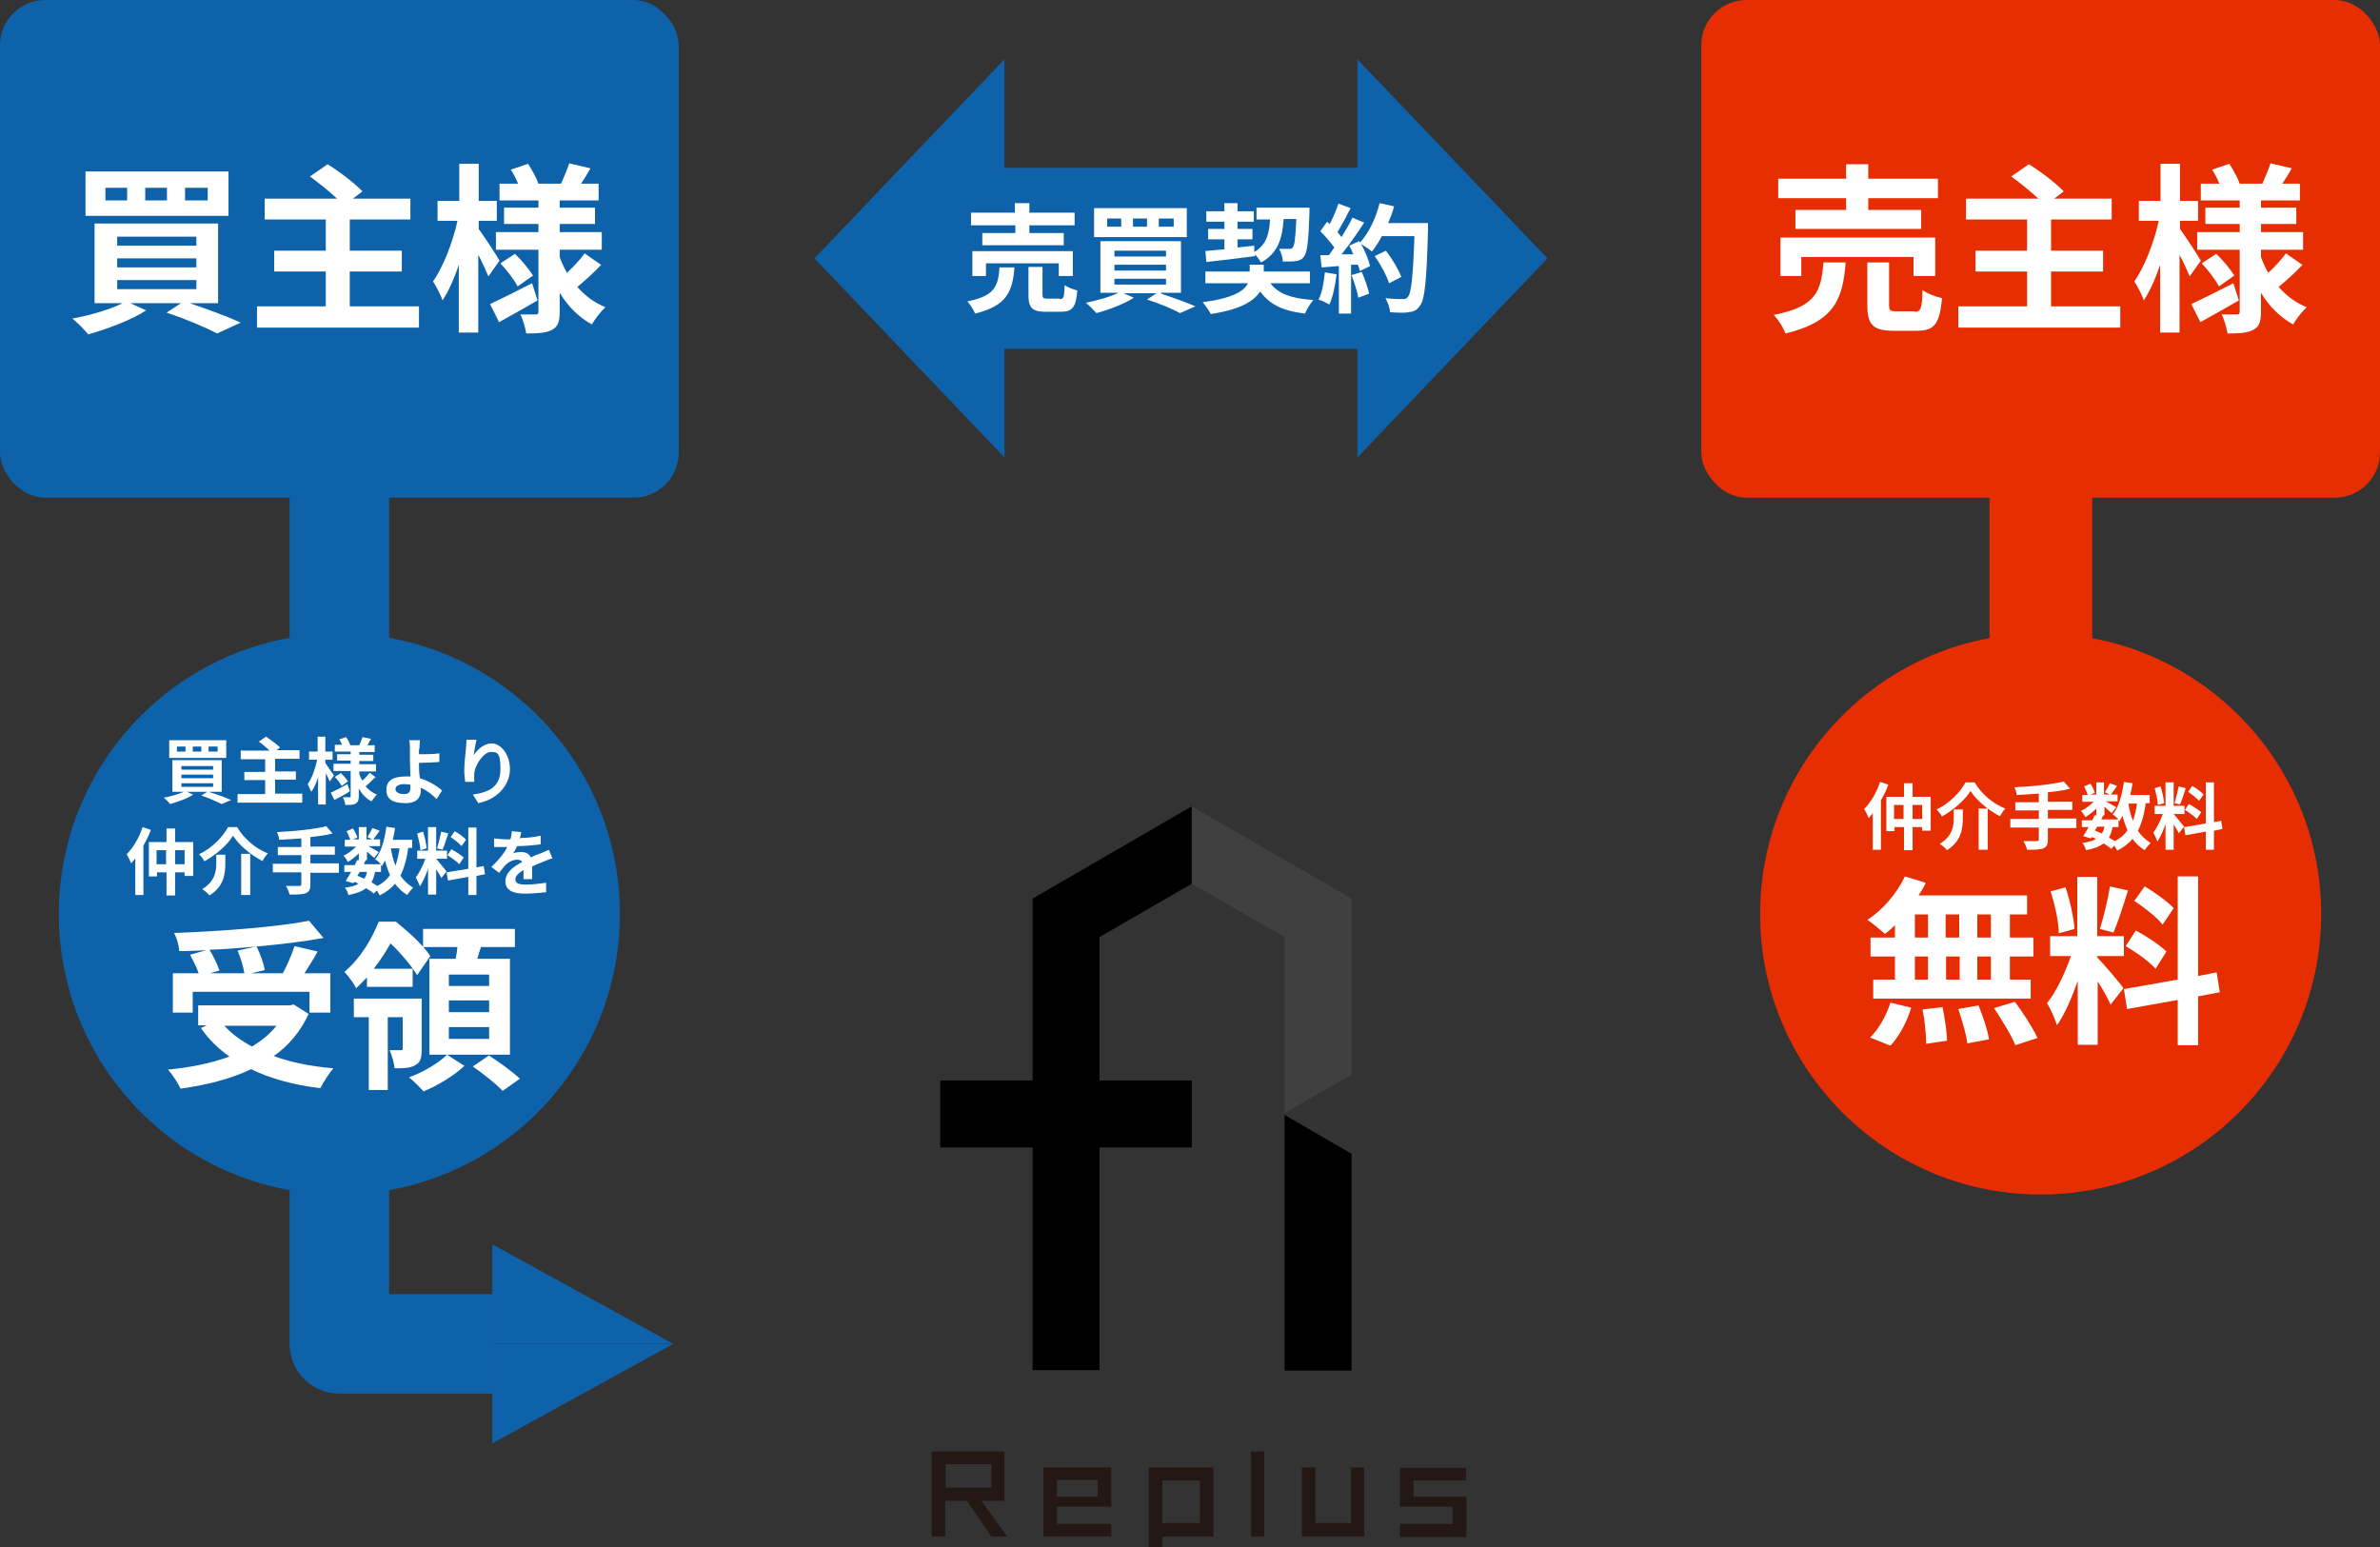
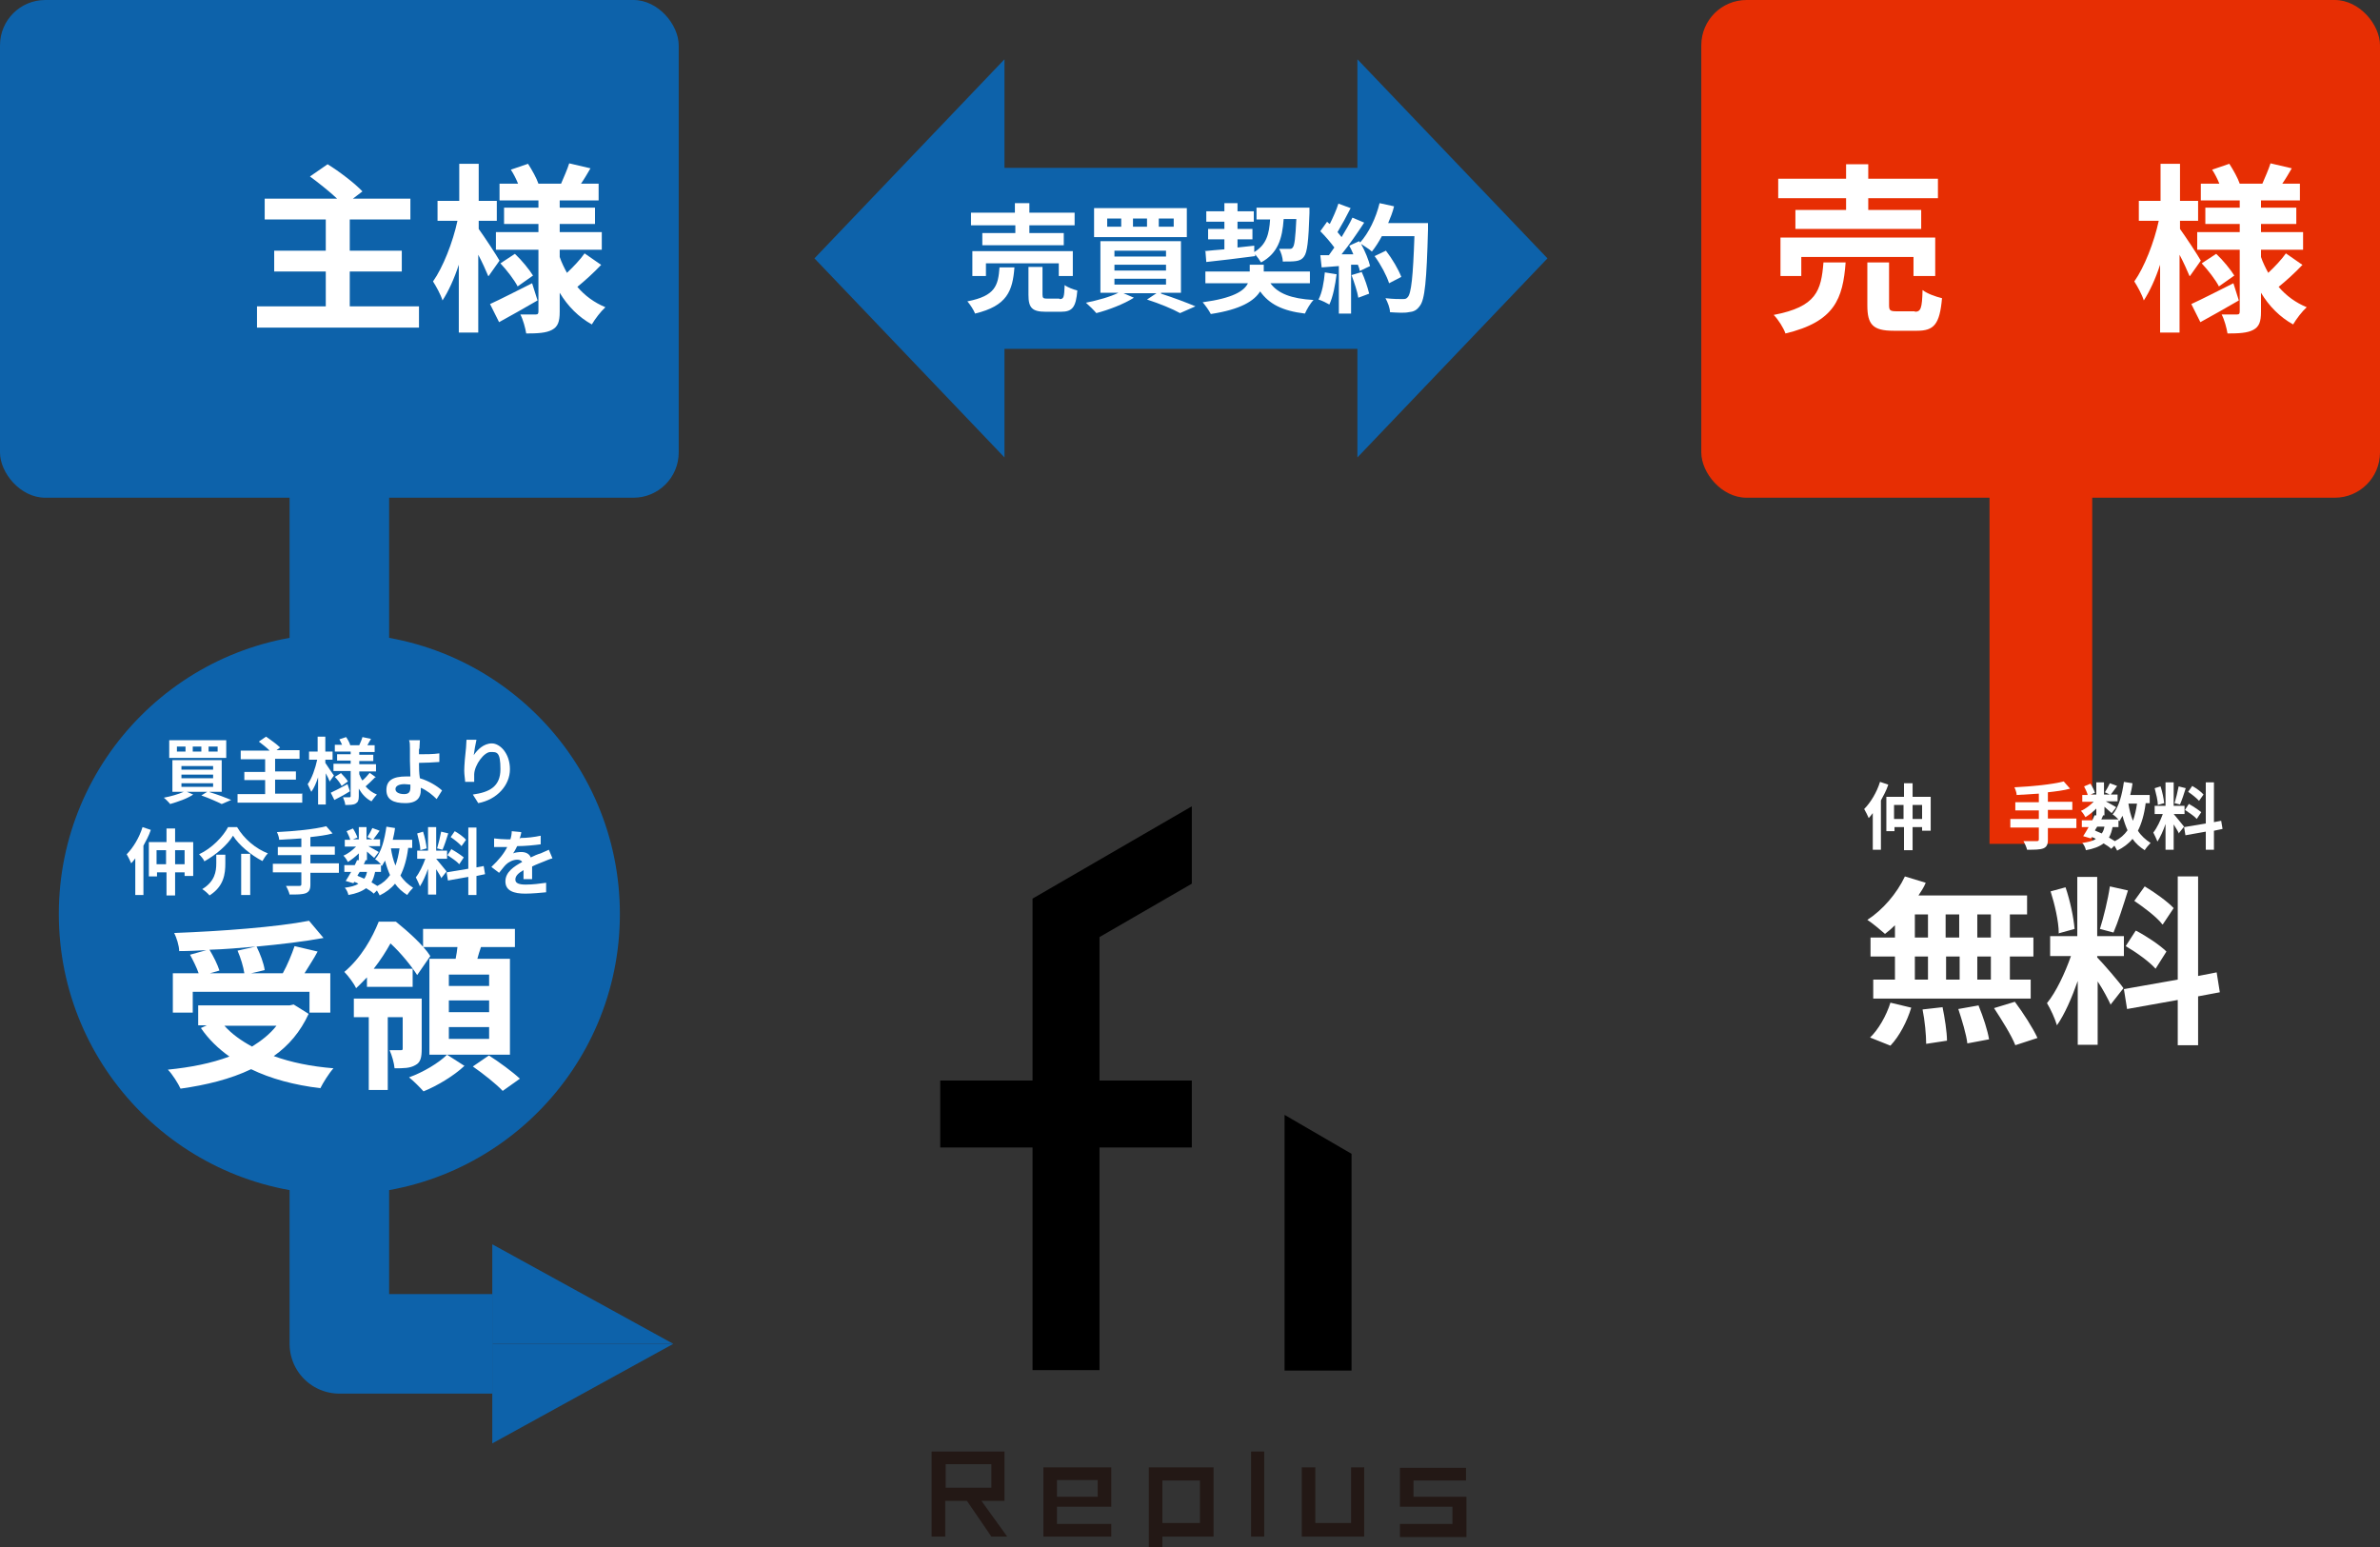
<svg xmlns="http://www.w3.org/2000/svg" id="_レイヤー_1" data-name="レイヤー_1" version="1.1" viewBox="0 0 526 342">
  <rect x="0" y="0" width="526" height="342" fill="#333333" stroke="none" />
  <defs>
    <style>
      .st0 {
        stroke-miterlimit: 10;
        stroke-width: 40px;
      }

      .st0, .st1 {
        fill: none;
        stroke: #0d62aa;
      }

      .st2 {
        fill: #0d62aa;
      }

      .st1 {
        stroke-linejoin: round;
        stroke-width: 22px;
      }

      .st3 {
        fill: #231815;
      }

      .st4 {
        fill: #fff;
      }

      .st5 {
        fill: #e72e03;
      }

      .st6 {
        fill: #404040;
      }
    </style>
  </defs>
  <rect class="st5" x="439.7" y="42.3" width="22.7" height="144.2" />
  <polyline class="st1" points="108.9 297 75 297 75 33.8" />
  <g>
    <rect class="st2" width="150" height="110" rx="10" ry="10" />
    <g>
-       <path class="st4" d="M41.6,66.9c4.2,1.4,8.8,3.1,11.6,4.4l-5.2,2.4c-2.5-1.3-6.9-3.2-11.2-4.6l3.2-2.1h-11.2l3.5,1.6c-3.4,2.2-8.6,4.1-12.8,5.3-.8-1-2.5-2.7-3.5-3.5,3.9-.7,8.3-2,11.1-3.4h-6.2v-17.6h27.3v17.6h-6.8ZM50.5,47.7h-31.6v-9.8h31.6v9.8ZM28.1,41.5h-4.8v2.8h4.8v-2.8ZM25.9,54.3h17.5v-2h-17.5v2ZM25.9,59.1h17.5v-2h-17.5v2ZM25.9,63.9h17.5v-2h-17.5v2ZM36.9,41.5h-4.8v2.8h4.8v-2.8ZM45.9,41.5h-5v2.8h5v-2.8Z" />
      <path class="st4" d="M92.6,67.7v4.7h-35.8v-4.7h15.2v-7.7h-11.4v-4.6h11.4v-6.9h-13.5v-4.6h16c-1.7-1.6-4.1-3.5-6-4.9l3.9-2.7c2.6,1.6,6,4.2,7.7,6l-2.1,1.6h12.7v4.6h-13.4v6.9h11.5v4.6h-11.5v7.7h15.4Z" />
      <path class="st4" d="M107.9,61c-.5-1.2-1.3-3-2.2-4.7v17.2h-4.3v-15c-1,3.1-2.3,5.9-3.6,7.9-.4-1.3-1.4-3.1-2.1-4.2,2.2-3.1,4.4-8.7,5.4-13.4h-4.4v-4.4h4.8v-8.2h4.3v8.2h4v4.4h-4v1.8c1.1,1.5,4,5.9,4.6,7l-2.4,3.4ZM118.8,66.4c-2.8,1.6-5.9,3.4-8.5,4.8l-2-4c2.4-1.1,5.9-2.9,9.3-4.6l1.2,3.8ZM132.9,58.5c-1.7,1.8-3.7,3.6-5.3,4.9,1.7,2,3.8,3.5,6.2,4.5-1,.9-2.3,2.6-3,3.8-2.9-1.6-5.3-4-7.1-7v4.2c0,2.2-.4,3.3-1.7,4-1.3.7-3.2.8-5.7.8-.2-1.2-.7-3.1-1.3-4.2,1.4,0,2.9,0,3.4,0s.6-.2.6-.7v-13.6h-9.4v-3.9h9.4v-1.8h-7.6v-3.6h7.6v-1.6h-8.6v-3.7h4.1c-.4-1-1-2.2-1.6-3.1l3.8-1.3c.9,1.4,1.9,3.2,2.3,4.4h5c.6-1.4,1.4-3.2,1.8-4.5l4.7,1.1c-.7,1.2-1.4,2.4-2.1,3.4h3.9v3.7h-8.6v1.6h7.8v3.6h-7.8v1.8h9.3v3.9h-9.3v1.6c.4,1.2,1,2.4,1.6,3.5,1.4-1.3,3-3,3.9-4.3l3.6,2.5ZM113.8,56.1c1.5,1.4,3.2,3.5,4,4.8l-3.4,2.4c-.7-1.4-2.4-3.6-3.8-5.1l3.2-2.1Z" />
    </g>
  </g>
  <g>
    <rect class="st5" x="376" width="150" height="110" rx="10" ry="10" />
    <g>
      <path class="st4" d="M407.9,58c-.6,8-2.4,13.1-13.3,15.7-.4-1.2-1.6-3.1-2.6-4.1,9.5-1.8,10.5-5.4,11-11.6h5ZM408,43.8h-15v-4.3h15v-3.2h4.9v3.2h15.4v4.3h-15.4v2.6h11.7v4.2h-27.8v-4.2h11.2v-2.6ZM422.9,61v-4.2h-24.8v4.2h-4.6v-8.5h34.2v8.5h-4.8ZM423.2,68.9c1.3,0,1.6-.7,1.7-4.8,1,.8,3,1.5,4.3,1.8-.5,5.8-1.8,7.2-5.5,7.2h-5.2c-4.6,0-5.8-1.4-5.8-5.6v-9.5h4.8v9.4c0,1.2.2,1.4,1.7,1.4h4Z" />
-       <path class="st4" d="M468.6,67.7v4.7h-35.8v-4.7h15.2v-7.7h-11.4v-4.6h11.4v-6.9h-13.5v-4.6h16c-1.7-1.6-4.1-3.5-6-4.9l3.9-2.7c2.6,1.6,6,4.2,7.7,6l-2.1,1.6h12.7v4.6h-13.4v6.9h11.5v4.6h-11.5v7.7h15.4Z" />
      <path class="st4" d="M483.9,61c-.5-1.2-1.3-3-2.2-4.7v17.2h-4.3v-15c-1,3.1-2.3,5.9-3.6,7.9-.4-1.3-1.4-3.1-2.1-4.2,2.2-3.1,4.4-8.7,5.4-13.4h-4.4v-4.4h4.8v-8.2h4.3v8.2h4v4.4h-4v1.8c1.1,1.5,4,5.9,4.6,7l-2.4,3.4ZM494.8,66.4c-2.8,1.6-5.9,3.4-8.5,4.8l-2-4c2.4-1.1,5.9-2.9,9.3-4.6l1.2,3.8ZM508.9,58.5c-1.7,1.8-3.7,3.6-5.3,4.9,1.7,2,3.8,3.5,6.2,4.5-1,.9-2.3,2.6-3,3.8-2.9-1.6-5.3-4-7.1-7v4.2c0,2.2-.4,3.3-1.7,4-1.3.7-3.2.8-5.7.8-.2-1.2-.7-3.1-1.3-4.2,1.4,0,2.9,0,3.4,0s.6-.2.6-.7v-13.6h-9.4v-3.9h9.4v-1.8h-7.6v-3.6h7.6v-1.6h-8.6v-3.7h4.1c-.4-1-1-2.2-1.6-3.1l3.8-1.3c.9,1.4,1.9,3.2,2.3,4.4h5c.6-1.4,1.4-3.2,1.8-4.5l4.7,1.1c-.7,1.2-1.4,2.4-2.1,3.4h3.9v3.7h-8.6v1.6h7.8v3.6h-7.8v1.8h9.3v3.9h-9.3v1.6c.4,1.2,1,2.4,1.6,3.5,1.4-1.3,3-3,3.9-4.3l3.6,2.5ZM489.8,56.1c1.5,1.4,3.2,3.5,4,4.8l-3.4,2.4c-.7-1.4-2.4-3.6-3.8-5.1l3.2-2.1Z" />
    </g>
  </g>
  <g>
    <g>
      <path class="st3" d="M219.1,339.6l-5.4-7.9h-4.8v7.9h-3v-18.8h16.1v10.9h-5.1l5.7,7.9h-3.5ZM219.1,323.6h-10.1v5.2h10.1v-5.2Z" />
      <path class="st3" d="M230.6,339.6v-15.3h15v8.7h-12v3.8h12v2.8h-15ZM242.6,327.1h-9v3.7h9v-3.7Z" />
      <path class="st3" d="M256.9,339.6v2.4h-3v-17.7h14.3v15.3h-11.3ZM265.2,327.2h-8.3v9.4h8.3v-9.4Z" />
      <path class="st3" d="M276.5,339.6v-18.8h2.9v18.8h-2.9Z" />
      <path class="st3" d="M287.7,339.6v-15.3h3v12.3h7.9v-12.3h2.9v15.3h-13.8Z" />
      <path class="st3" d="M309.4,339.6v-2.8h11.6v-3.8h-11.6v-8.6h14.6v2.8h-11.6v3.6h11.7v8.9h-14.7Z" />
    </g>
    <g>
      <path d="M283.9,246.4v56.5h14.8v-47.9l-14.8-8.6ZM228.2,198.6v40.2h-20.4v14.8h20.4v49.2h14.8v-49.2h20.4v-14.8h-20.4v-31.7l20.4-11.8v-17.1l-35.2,20.4Z" />
-       <polygon class="st6" points="263.4 195.3 283.9 207.1 283.9 246 298.7 237.5 298.7 198.6 263.4 178.2 263.4 195.3" />
    </g>
  </g>
  <polygon class="st2" points="148.8 297 108.8 297 108.8 275 148.8 297" />
  <polygon class="st2" points="108.8 319 108.8 297 148.8 297 108.8 319" />
  <g>
    <line class="st0" x1="301.7" y1="57.1" x2="220.3" y2="57.1" />
    <polygon class="st2" points="300 13.1 300 57.1 300 101.1 342 57.1 300 13.1" />
    <polygon class="st2" points="222 13.1 222 57.1 222 101.1 180 57.1 222 13.1" />
  </g>
  <g>
    <circle class="st2" cx="75" cy="202" r="62" />
    <g>
      <path class="st4" d="M46.4,175.1c1.7.5,3.5,1.2,4.7,1.7l-2.1.9c-1-.5-2.8-1.3-4.5-1.9l1.3-.8h-4.5l1.4.6c-1.3.9-3.4,1.6-5.1,2.1-.3-.4-1-1.1-1.4-1.4,1.6-.3,3.3-.8,4.4-1.3h-2.5v-7h10.9v7h-2.7ZM50,167.5h-12.6v-3.9h12.6v3.9ZM41,165h-1.9v1.1h1.9v-1.1ZM40.1,170.1h7v-.8h-7v.8ZM40.1,172h7v-.8h-7v.8ZM40.1,173.9h7v-.8h-7v.8ZM44.5,165h-1.9v1.1h1.9v-1.1ZM48.1,165h-2v1.1h2v-1.1Z" />
      <path class="st4" d="M66.8,175.5v1.9h-14.3v-1.9h6.1v-3.1h-4.6v-1.8h4.6v-2.8h-5.4v-1.9h6.4c-.7-.7-1.6-1.4-2.4-2l1.6-1.1c1,.7,2.4,1.7,3.1,2.4l-.8.6h5.1v1.9h-5.4v2.8h4.6v1.8h-4.6v3.1h6.1Z" />
      <path class="st4" d="M72.9,172.8c-.2-.5-.5-1.2-.9-1.9v6.9h-1.7v-6c-.4,1.2-.9,2.4-1.5,3.2-.2-.5-.6-1.2-.8-1.7.9-1.2,1.7-3.5,2.1-5.4h-1.8v-1.8h1.9v-3.3h1.7v3.3h1.6v1.8h-1.6v.7c.4.6,1.6,2.4,1.9,2.8l-1,1.4ZM77.3,174.9c-1.1.7-2.4,1.4-3.4,1.9l-.8-1.6c.9-.4,2.4-1.2,3.7-1.9l.5,1.5ZM82.9,171.8c-.7.7-1.5,1.5-2.1,2,.7.8,1.5,1.4,2.5,1.8-.4.4-.9,1.1-1.2,1.5-1.2-.6-2.1-1.6-2.8-2.8v1.7c0,.9-.2,1.3-.7,1.6-.5.3-1.3.3-2.3.3,0-.5-.3-1.2-.5-1.7.5,0,1.2,0,1.4,0s.3,0,.3-.3v-5.5h-3.8v-1.6h3.8v-.7h-3v-1.4h3v-.6h-3.5v-1.5h1.6c-.2-.4-.4-.9-.6-1.2l1.5-.5c.4.6.8,1.3.9,1.8h2c.2-.5.6-1.3.7-1.8l1.9.4c-.3.5-.6,1-.8,1.4h1.6v1.5h-3.4v.6h3.1v1.4h-3.1v.7h3.7v1.6h-3.7v.6c.2.5.4,1,.7,1.4.6-.5,1.2-1.2,1.6-1.7l1.4,1ZM75.3,170.8c.6.6,1.3,1.4,1.6,1.9l-1.4,1c-.3-.6-.9-1.4-1.5-2l1.3-.8Z" />
      <path class="st4" d="M92.6,165.5c0,.4,0,.8,0,1.2,1.3,0,3.2,0,4.5-.2v1.9c-1.3.1-3.2.2-4.5.2,0,1,0,2.2.2,3.4,2,.6,3.8,1.7,4.9,2.7l-1.2,1.9c-.9-.9-2.1-1.9-3.5-2.5,0,.2,0,.4,0,.6,0,1.4-.7,2.8-3.4,2.8s-4.2-.8-4.2-2.9,1.4-3,4.4-3,.6,0,.9,0c0-1.2-.1-2.6-.1-3.5s0-1.9,0-2.6c0-.8,0-1.5-.2-1.9h2.4c0,.5-.1,1.2-.1,1.9ZM89.3,175.5c1,0,1.4-.4,1.4-1.5s0-.3,0-.6c-.4,0-.9-.1-1.3-.1-1.2,0-2,.4-2,1.1s.8,1.1,1.9,1.1Z" />
      <path class="st4" d="M104.7,166.9c.8-1.2,2.2-2.6,4-2.6s4,2.2,4,5.7-2.8,6.7-7,7.5l-1.2-1.9c3.6-.5,6.1-1.7,6.1-5.6s-.8-3.8-2.2-3.8-3.5,2.8-3.6,4.9c0,.4,0,.9,0,1.7h-2c0-.5-.2-1.5-.2-2.5s.2-3.5.4-5.1c0-.6.1-1.2.1-1.7h2.2c-.2.9-.5,2.5-.6,3.4Z" />
      <path class="st4" d="M33.3,183.5c-.4,1.2-1,2.3-1.6,3.4v10.9h-1.8v-8.1c-.3.4-.6.8-.9,1.1-.2-.5-.7-1.5-1-2,1.4-1.4,2.8-3.7,3.5-6l1.8.6ZM42.7,186.1v7.5h-1.9v-.8h-2.1v5.1h-1.9v-5.1h-2.1v.9h-1.8v-7.6h3.9v-3h1.9v3h4ZM36.7,191v-3.1h-2.1v3.1h2.1ZM40.8,191v-3.1h-2.1v3.1h2.1Z" />
      <path class="st4" d="M45.2,190.4c-.2-.5-.8-1.2-1.2-1.6,2.8-1.3,5.3-3.9,6.4-6h2c1.6,2.7,4.2,4.8,6.8,5.8-.5.5-.9,1.2-1.2,1.7-2.5-1.3-5.2-3.5-6.5-5.6-1.2,2-3.7,4.2-6.4,5.7ZM49.8,188.8v2c0,2.3-.3,5.1-3.5,7.1-.3-.4-1.1-1.1-1.6-1.4,2.8-1.7,3.1-3.9,3.1-5.7v-1.9h2ZM55.3,188.7v9.1h-2v-9.1h2Z" />
      <path class="st4" d="M74.9,192.9h-6.3v2.6c0,1.1-.3,1.6-1,1.9-.8.3-1.9.3-3.6.3-.1-.5-.5-1.4-.8-1.9,1.2,0,2.5,0,2.9,0,.4,0,.5-.1.5-.4v-2.6h-6.3v-1.9h6.3v-1.9h-5.2v-1.8h5.2v-1.9c-1.7.1-3.3.2-4.9.3,0-.5-.3-1.3-.5-1.7,3.9-.2,8.2-.6,10.9-1.3l1.4,1.6c-1.4.4-3.1.6-4.9.8v2.1h5.4v1.8h-5.4v1.9h6.3v1.9Z" />
      <path class="st4" d="M90.2,187.5c-.3,2.4-.9,4.4-1.7,6,.7,1.1,1.7,2,2.8,2.7-.4.4-1,1.1-1.3,1.6-1.1-.7-2-1.5-2.7-2.5-.9,1.1-2,1.9-3.4,2.6-.1-.3-.4-.7-.6-1.1l-.7.7c-.4-.4-1-.8-1.7-1.2-.9.7-2.2,1.2-3.9,1.5-.1-.5-.4-1.2-.8-1.6,1.3-.2,2.3-.4,3-.9-.3-.2-.6-.3-.9-.4l-.2.3-1.7-.5c.4-.6.8-1.3,1.2-2h-1.5v-1.5h2.3c.2-.4.4-.8.5-1.1h.4c0,0,0-1.5,0-1.5-.7.7-1.6,1.4-2.4,1.9-.2-.4-.6-1-1-1.4,1-.4,2-1.2,2.8-2h-2.5v-1.5h1.2c-.1-.5-.5-1.3-.8-1.9l1.4-.6c.4.6.8,1.4,1,2l-1,.4h1.3v-2.7h1.7v2.7h1.3l-1.1-.5c.4-.6.8-1.4,1.1-2l1.6.6c-.5.7-1,1.4-1.4,1.9h1.5v1.5h-2.6c.8.4,1.9,1.1,2.3,1.3l-1,1.3c-.4-.3-1-.9-1.6-1.4v1.9h-1,.7c0,.1-.4.9-.4.9h3.8c-.4-.4-.9-.9-1.3-1.1,1.4-1.6,2.1-4.4,2.5-7.2l1.9.3c-.1.9-.3,1.8-.5,2.6h4.3v1.8h-.9ZM79.1,193.6c.5.2.9.4,1.4.6.3-.4.5-.9.6-1.5h-1.6l-.5.8ZM82.9,192.7c-.2.9-.4,1.6-.8,2.3.5.3,1,.6,1.3.8,1.2-.6,2.1-1.4,2.8-2.4-.4-.9-.8-2-1.1-3.2-.2.4-.5.8-.7,1.2,0,0-.1-.1-.2-.2v1.5h-1.2ZM86.4,187.5c.2,1.3.5,2.6,1,3.8.4-1.1.7-2.4.9-3.8h-1.8Z" />
      <path class="st4" d="M97.6,194.2c-.2-.5-.7-1.3-1.2-2.1v5.6h-1.8v-5.7c-.5,1.5-1.2,3-1.8,3.9-.2-.6-.6-1.4-.9-2,.8-1,1.6-2.7,2.1-4.1h-1.8v-1.8h2.4v-5.2h1.8v5.2h2.4v1.8h-2.4c.5.6,2,2.4,2.3,2.8l-1.2,1.5ZM92.9,187.9c0-1-.4-2.5-.7-3.7l1.3-.4c.4,1.2.7,2.7.8,3.7l-1.4.4ZM99.1,184.1c-.4,1.3-.9,2.8-1.3,3.7l-1.2-.3c.3-1,.7-2.6.9-3.7l1.6.4ZM105.3,193.5v4.3h-1.8v-4l-4.5.8-.3-1.8,4.8-.8v-9.1h1.8v8.8l1.6-.3.3,1.8-1.9.4ZM99.8,187.7c.9.5,2.1,1.3,2.7,1.8l-1,1.5c-.5-.6-1.7-1.4-2.6-2l.9-1.4ZM102.1,187.1c-.5-.6-1.6-1.5-2.5-2.1l.9-1.3c.9.5,2,1.3,2.5,1.9l-1,1.4Z" />
      <path class="st4" d="M115,185.2c1.5,0,3.1-.2,4.5-.5v1.9c-1.5.2-3.5.4-5.2.4-.3.6-.6,1.2-.9,1.6.4-.2,1.3-.3,1.8-.3,1,0,1.8.4,2.1,1.2.8-.4,1.5-.7,2.2-.9.6-.3,1.2-.5,1.8-.8l.8,1.9c-.5.1-1.4.5-1.9.7-.7.3-1.6.6-2.6,1.1,0,.9,0,2.1,0,2.8h-1.9c0-.5,0-1.2,0-2-1.2.7-1.8,1.3-1.8,2.1s.8,1.1,2.3,1.1,3.1-.2,4.5-.4v2.1c-1.1.1-3.1.3-4.6.3-2.5,0-4.4-.6-4.4-2.7s1.9-3.3,3.7-4.3c-.2-.4-.7-.5-1.1-.5-.9,0-1.9.5-2.5,1.1-.5.5-.9,1.1-1.5,1.8l-1.7-1.3c1.7-1.6,2.8-3,3.5-4.4h-.2c-.7,0-1.8,0-2.7,0v-1.9c.8.1,2,.2,2.8.2h.8c.2-.6.3-1.3.3-1.8l2.1.2c0,.4-.2.9-.4,1.6Z" />
      <path class="st4" d="M68.2,224.1c-1.8,3.9-4.4,7-7.7,9.3,3.8,1.4,8.3,2.3,13.2,2.7-1,1.1-2.3,3.2-2.9,4.4-5.8-.7-11-2.1-15.3-4.2-4.6,2.2-9.9,3.5-15.6,4.3-.5-1.1-1.8-3.2-2.8-4.2,5-.5,9.6-1.4,13.6-2.9-2.4-1.7-4.6-3.8-6.3-6.3l1.3-.6h-1.9v-4.4h20.2l.9-.2,3.2,2ZM42.6,223.8h-4.4v-8.7h5.7c-.4-1.2-1.2-2.8-1.9-4.1l3.6-1c-2,.1-4,.2-6,.2,0-1.2-.6-3-1.1-4,10.5-.4,22.6-1.3,29.8-2.7l3.2,3.8c-4.3.8-9.5,1.4-14.8,1.9.8,1.6,1.6,3.7,1.8,5.2l-3,.7h7c1-1.8,2-4.2,2.6-6l5.1,1.2c-.9,1.7-2,3.3-2.9,4.8h5.7v8.7h-4.6v-4.6h-25.8v4.6ZM56.5,209.2c-3.4.3-6.8.6-10.2.7.9,1.5,1.8,3.3,2.2,4.6l-2.1.6h7.6c-.2-1.4-.8-3.4-1.5-5l4-.9ZM49.6,226.7c1.6,1.8,3.7,3.3,6.1,4.6,2.1-1.3,4-2.8,5.4-4.6h-11.5Z" />
      <path class="st4" d="M81.2,215.9c-.8.8-1.6,1.7-2.5,2.5-.5-1.1-1.8-2.8-2.6-3.6,3.8-3.2,6.2-7.6,7.6-11.1h3.8c2.6,2.1,6.1,5.2,7.6,7.6l-2.9,4.2c-1.2-1.9-3.6-4.9-5.9-7-1,1.8-2.2,3.7-3.7,5.6h8.6v4h-10.1v-2.2ZM93.2,231.8c0,1.8-.2,3-1.4,3.6-1.2.7-2.6.7-4.6.7-.1-1.2-.6-2.9-1.1-4,1.1,0,2.1,0,2.5,0,.4,0,.4-.1.4-.5v-6.8h-3.3v16.1h-4.2v-16.1h-3.3v-4.1h15v11.1ZM102.6,235.6c-2.2,2.1-6,4.4-9,5.6-.8-.9-2.2-2.3-3.2-3.1,3.1-1.1,6.6-3.2,8.4-5l3.9,2.5ZM100.7,211.9c.2-.9.3-1.8.4-2.6h-7.6v-4h20.3v4h-7.5c-.3.9-.6,1.8-.8,2.6h7.2v21.2h-17.8v-21.2h5.8ZM108.1,215.4h-8.9v2.5h8.9v-2.5ZM108.1,221.1h-8.9v2.6h8.9v-2.6ZM108.1,227h-8.9v2.6h8.9v-2.6ZM108.1,233.3c2.2,1.4,5.2,3.6,6.8,5.1l-3.8,2.7c-1.4-1.5-4.3-3.8-6.6-5.4l3.5-2.4Z" />
    </g>
  </g>
  <g>
-     <circle class="st5" cx="451" cy="202" r="62" />
    <g>
      <path class="st4" d="M417.3,173.5c-.4,1.2-1,2.3-1.6,3.4v10.9h-1.8v-8.1c-.3.4-.6.8-.9,1.1-.2-.5-.7-1.5-1-2,1.4-1.4,2.8-3.7,3.5-6l1.8.6ZM426.7,176.1v7.5h-1.9v-.8h-2.1v5.1h-1.9v-5.1h-2.1v.9h-1.8v-7.6h3.9v-3h1.9v3h4ZM420.7,181v-3.1h-2.1v3.1h2.1ZM424.8,181v-3.1h-2.1v3.1h2.1Z" />
-       <path class="st4" d="M429.2,180.5c-.2-.5-.8-1.2-1.2-1.6,2.8-1.3,5.3-3.9,6.4-6h2c1.6,2.7,4.2,4.8,6.8,5.8-.5.5-.9,1.2-1.2,1.7-2.5-1.3-5.2-3.5-6.5-5.6-1.2,2-3.7,4.2-6.4,5.7ZM433.8,178.8v2c0,2.3-.3,5.1-3.5,7.1-.3-.4-1.1-1.1-1.6-1.4,2.8-1.7,3.1-3.9,3.1-5.7v-1.9h2ZM439.3,178.7v9.1h-2v-9.1h2Z" />
      <path class="st4" d="M458.9,183h-6.3v2.6c0,1.1-.3,1.6-1,1.9-.8.3-1.9.3-3.6.3-.1-.5-.5-1.4-.8-1.9,1.2,0,2.5,0,2.9,0,.4,0,.5-.1.5-.4v-2.6h-6.3v-1.9h6.3v-1.9h-5.2v-1.8h5.2v-1.9c-1.7.1-3.3.2-4.9.3,0-.5-.3-1.3-.5-1.7,3.9-.2,8.2-.6,10.9-1.3l1.4,1.6c-1.4.4-3.1.6-4.9.8v2.1h5.4v1.8h-5.4v1.9h6.3v1.9Z" />
      <path class="st4" d="M474.2,177.6c-.3,2.4-.9,4.4-1.7,6,.7,1.1,1.7,2,2.8,2.7-.4.4-1,1.1-1.3,1.6-1.1-.7-2-1.5-2.7-2.5-.9,1.1-2,1.9-3.4,2.6-.1-.3-.4-.7-.6-1.1l-.7.7c-.4-.4-1-.8-1.7-1.2-.9.7-2.2,1.2-3.9,1.5-.1-.5-.4-1.2-.8-1.6,1.3-.2,2.3-.4,3-.9-.3-.2-.6-.3-.9-.4l-.2.3-1.7-.5c.4-.6.8-1.3,1.2-2h-1.5v-1.5h2.3c.2-.4.4-.8.5-1.1h.4c0,0,0-1.5,0-1.5-.7.7-1.6,1.4-2.4,1.9-.2-.4-.6-1-1-1.4,1-.4,2-1.2,2.8-2h-2.5v-1.5h1.2c-.1-.5-.5-1.3-.8-1.9l1.4-.6c.4.6.8,1.4,1,2l-1,.4h1.3v-2.7h1.7v2.7h1.3l-1.1-.5c.4-.6.8-1.4,1.1-2l1.6.6c-.5.7-1,1.4-1.4,1.9h1.5v1.5h-2.6c.8.4,1.9,1.1,2.3,1.3l-1,1.3c-.4-.3-1-.9-1.6-1.4v1.9h-1,.7c0,.1-.4.9-.4.9h3.8c-.4-.4-.9-.9-1.3-1.1,1.4-1.6,2.1-4.4,2.5-7.2l1.9.3c-.1.9-.3,1.8-.5,2.6h4.3v1.8h-.9ZM463.1,183.6c.5.2.9.4,1.4.6.3-.4.5-.9.6-1.5h-1.6l-.5.8ZM466.9,182.8c-.2.9-.4,1.6-.8,2.3.5.3,1,.6,1.3.8,1.2-.6,2.1-1.4,2.8-2.4-.4-.9-.8-2-1.1-3.2-.2.4-.5.8-.7,1.2,0,0-.1-.1-.2-.2v1.5h-1.2ZM470.4,177.6c.2,1.3.5,2.6,1,3.8.4-1.1.7-2.4.9-3.8h-1.8Z" />
      <path class="st4" d="M481.6,184.3c-.2-.5-.7-1.3-1.2-2.1v5.6h-1.8v-5.7c-.5,1.5-1.2,3-1.8,3.9-.2-.6-.6-1.4-.9-2,.8-1,1.6-2.7,2.1-4.1h-1.8v-1.8h2.4v-5.2h1.8v5.2h2.4v1.8h-2.4c.5.6,2,2.4,2.3,2.8l-1.2,1.5ZM476.9,177.9c0-1-.4-2.5-.7-3.7l1.3-.4c.4,1.2.7,2.7.8,3.7l-1.4.4ZM483.1,174.1c-.4,1.3-.9,2.8-1.3,3.7l-1.2-.3c.3-1,.7-2.6.9-3.7l1.6.4ZM489.3,183.5v4.3h-1.8v-4l-4.5.8-.3-1.8,4.8-.8v-9.1h1.8v8.8l1.6-.3.3,1.8-1.9.4ZM483.8,177.7c.9.5,2.1,1.3,2.7,1.8l-1,1.5c-.5-.6-1.7-1.4-2.6-2l.9-1.4ZM486.1,177.1c-.5-.6-1.6-1.5-2.5-2.1l.9-1.3c.9.5,2,1.3,2.5,1.9l-1,1.4Z" />
      <path class="st4" d="M419,204.3c-.8.8-1.6,1.5-2.4,2.1-.9-.8-2.8-2.4-3.9-3.1,3.4-2.2,6.5-5.8,8.3-9.6l4.6,1.4c-.4,1-1,1.9-1.6,2.8h24v4.2h-3.8v5.1h5.2v4.2h-5.2v5.1h4.6v4.2h-34.8v-4.2h4.8v-5.1h-5.4v-4.2h5.4v-2.9ZM413.3,229.3c1.8-1.7,3.6-4.8,4.5-7.7l4.6,1.1c-.9,3-2.6,6.3-4.6,8.4l-4.5-1.8ZM423.2,207.2h2.9v-5.1h-2.9v5.1ZM423.2,216.5h2.9v-5.1h-2.9v5.1ZM429.3,222.5c.5,2.4,1,5.6,1,7.5l-4.6.7c0-1.9-.3-5.2-.8-7.6l4.4-.5ZM433,207.2v-5.1h-3v5.1h3ZM430.1,211.4v5.1h3v-5.1h-3ZM437.3,222.3c1,2.4,2,5.5,2.3,7.4l-4.8.9c-.2-1.9-1.2-5.2-2-7.6l4.5-.8ZM440,202.1h-3v5.1h3v-5.1ZM440,211.4h-3v5.1h3v-5.1ZM445.3,221.4c1.8,2.4,4,5.8,5,8l-4.9,1.6c-.8-2.1-3-5.6-4.7-8.2l4.6-1.4Z" />
      <path class="st4" d="M466.5,222.1c-.6-1.3-1.7-3.4-2.9-5.2v14h-4.4v-14.1c-1.3,3.7-2.9,7.4-4.6,9.8-.4-1.4-1.4-3.6-2.2-4.9,2-2.4,4-6.7,5.3-10.4h-4.6v-4.4h6v-13.1h4.4v13.1h5.9v4.4h-5.9v.3c1.2,1.2,5,5.6,5.8,6.8l-2.9,3.7ZM455,206.2c0-2.5-.9-6.4-1.8-9.2l3.3-.9c1,2.9,1.8,6.7,2,9.2l-3.6,1ZM470.3,196.8c-1,3.2-2.2,7-3.2,9.3l-3-.8c.8-2.5,1.8-6.6,2.2-9.4l4,.9ZM485.8,220.2v10.8h-4.5v-10l-11.2,2-.7-4.4,11.9-2.1v-22.8h4.5v22l4.1-.8.7,4.4-4.8.9ZM472.1,205.7c2.3,1.2,5.3,3.2,6.7,4.6l-2.4,3.8c-1.3-1.5-4.2-3.6-6.6-5l2.2-3.4ZM477.9,204.3c-1.2-1.6-4-3.7-6.2-5.2l2.3-3.2c2.2,1.3,5.1,3.4,6.4,4.8l-2.4,3.6Z" />
    </g>
  </g>
  <g>
    <path class="st4" d="M224.2,59.1c-.4,5.2-1.6,8.5-8.7,10.2-.3-.8-1.1-2-1.7-2.7,6.2-1.2,6.8-3.5,7.1-7.5h3.2ZM224.3,49.8h-9.7v-2.8h9.7v-2.1h3.2v2.1h10v2.8h-10v1.7h7.6v2.7h-18v-2.7h7.3v-1.7ZM234,61v-2.8h-16.1v2.8h-3v-5.5h22.2v5.5h-3.1ZM234.2,66.1c.9,0,1-.4,1.1-3.1.6.5,2,1,2.8,1.2-.3,3.7-1.1,4.7-3.6,4.7h-3.4c-3,0-3.8-.9-3.8-3.7v-6.2h3.1v6.1c0,.8.2.9,1.1.9h2.6Z" />
    <path class="st4" d="M256.6,64.9c2.8.9,5.7,2,7.6,2.8l-3.4,1.5c-1.6-.9-4.5-2.1-7.3-3l2.1-1.4h-7.3l2.3,1c-2.2,1.4-5.6,2.7-8.3,3.4-.5-.6-1.6-1.7-2.3-2.3,2.5-.5,5.4-1.3,7.2-2.2h-4v-11.4h17.8v11.4h-4.4ZM262.3,52.4h-20.5v-6.4h20.5v6.4ZM247.8,48.3h-3.1v1.8h3.1v-1.8ZM246.3,56.7h11.4v-1.3h-11.4v1.3ZM246.3,59.8h11.4v-1.3h-11.4v1.3ZM246.3,62.9h11.4v-1.3h-11.4v1.3ZM253.5,48.3h-3.1v1.8h3.1v-1.8ZM259.4,48.3h-3.3v1.8h3.3v-1.8Z" />
    <path class="st4" d="M280.7,62.5c1.7,2.4,4.7,3.5,9.6,3.8-.7.7-1.5,2.1-1.9,3-5-.6-7.9-2.1-9.9-4.9-1.3,2.1-4.3,4-10.9,5-.4-.8-1.2-1.9-1.8-2.6,6.7-.9,9.2-2.5,10-4.2h-9.4v-2.6h9.8v-1.5h3.1v1.5h10.2v2.6h-8.9ZM266.2,55.5c1.2-.1,2.8-.3,4.4-.4v-2.2h-3.6v-2.3h3.6v-1.6h-4v-2.3h4v-1.8h2.9v1.8h3.6v2.3h-3.6v1.6h3.3v2.3h-3.3v1.8c1.2-.1,2.5-.3,3.7-.4v1.4c2.7-1.6,3.3-4,3.5-7.2h-3v-2.6h11.7s0,.8,0,1.2c-.2,6.2-.5,8.7-1.2,9.6-.5.7-1.1.9-1.8,1-.6.1-1.7.1-2.9.1,0-.9-.4-2.1-.8-2.8.9,0,1.8,0,2.2,0s.6,0,.8-.3c.4-.4.6-2.1.8-6.3h-2.8c-.3,4.4-1.3,7.6-5,9.6-.3-.5-.8-1.2-1.3-1.8v.4c-3.8.5-7.9,1-10.8,1.3l-.2-2.5Z" />
    <path class="st4" d="M295.4,60.6c-.3,2.4-.8,5-1.6,6.7-.5-.3-1.7-.9-2.4-1.1.8-1.5,1.2-3.8,1.4-6l2.5.4ZM315.6,49.3s0,1,0,1.4c-.3,11.4-.7,15.5-1.8,16.9-.7,1-1.4,1.3-2.5,1.4-.9.2-2.5.1-4.1,0,0-.9-.5-2.2-1-3.1,1.6.2,3.1.2,3.8.2s.8-.1,1.1-.4c.8-.8,1.2-4.6,1.5-13.5h-7.2c-.7,1.3-1.4,2.4-2.2,3.4-.5-.5-1.7-1.2-2.4-1.7.9,1.6,1.7,3.6,2,4.9l-2.3,1.1c0-.4-.2-.9-.4-1.4h-1.5v10.8h-2.7v-10.5l-3.8.3-.3-2.7h1.9c.4-.6.8-1.1,1.2-1.7-.8-1.1-2-2.5-3.1-3.6l1.5-2.1c.2.2.4.4.6.5.7-1.4,1.5-3.2,1.9-4.5l2.7,1c-.9,1.8-2,3.8-2.9,5.3.3.4.7.8.9,1.1.9-1.5,1.8-3,2.4-4.3l2.6,1.1c-1.5,2.3-3.3,4.9-5,7h2.6c-.3-.7-.6-1.4-.9-1.9l2.2-1,.2.3c1.9-2.1,3.5-5.4,4.3-8.7l3.2.7c-.3,1.3-.8,2.5-1.3,3.7h8.9ZM300.9,60c.7,1.5,1.4,3.6,1.7,4.9l-2.4.9c-.2-1.3-.9-3.4-1.5-5l2.3-.7ZM307,62.6c-.5-1.6-1.8-4.1-3.2-6l2.5-1.2c1.4,1.8,2.8,4.2,3.4,5.8l-2.7,1.4Z" />
  </g>
</svg>